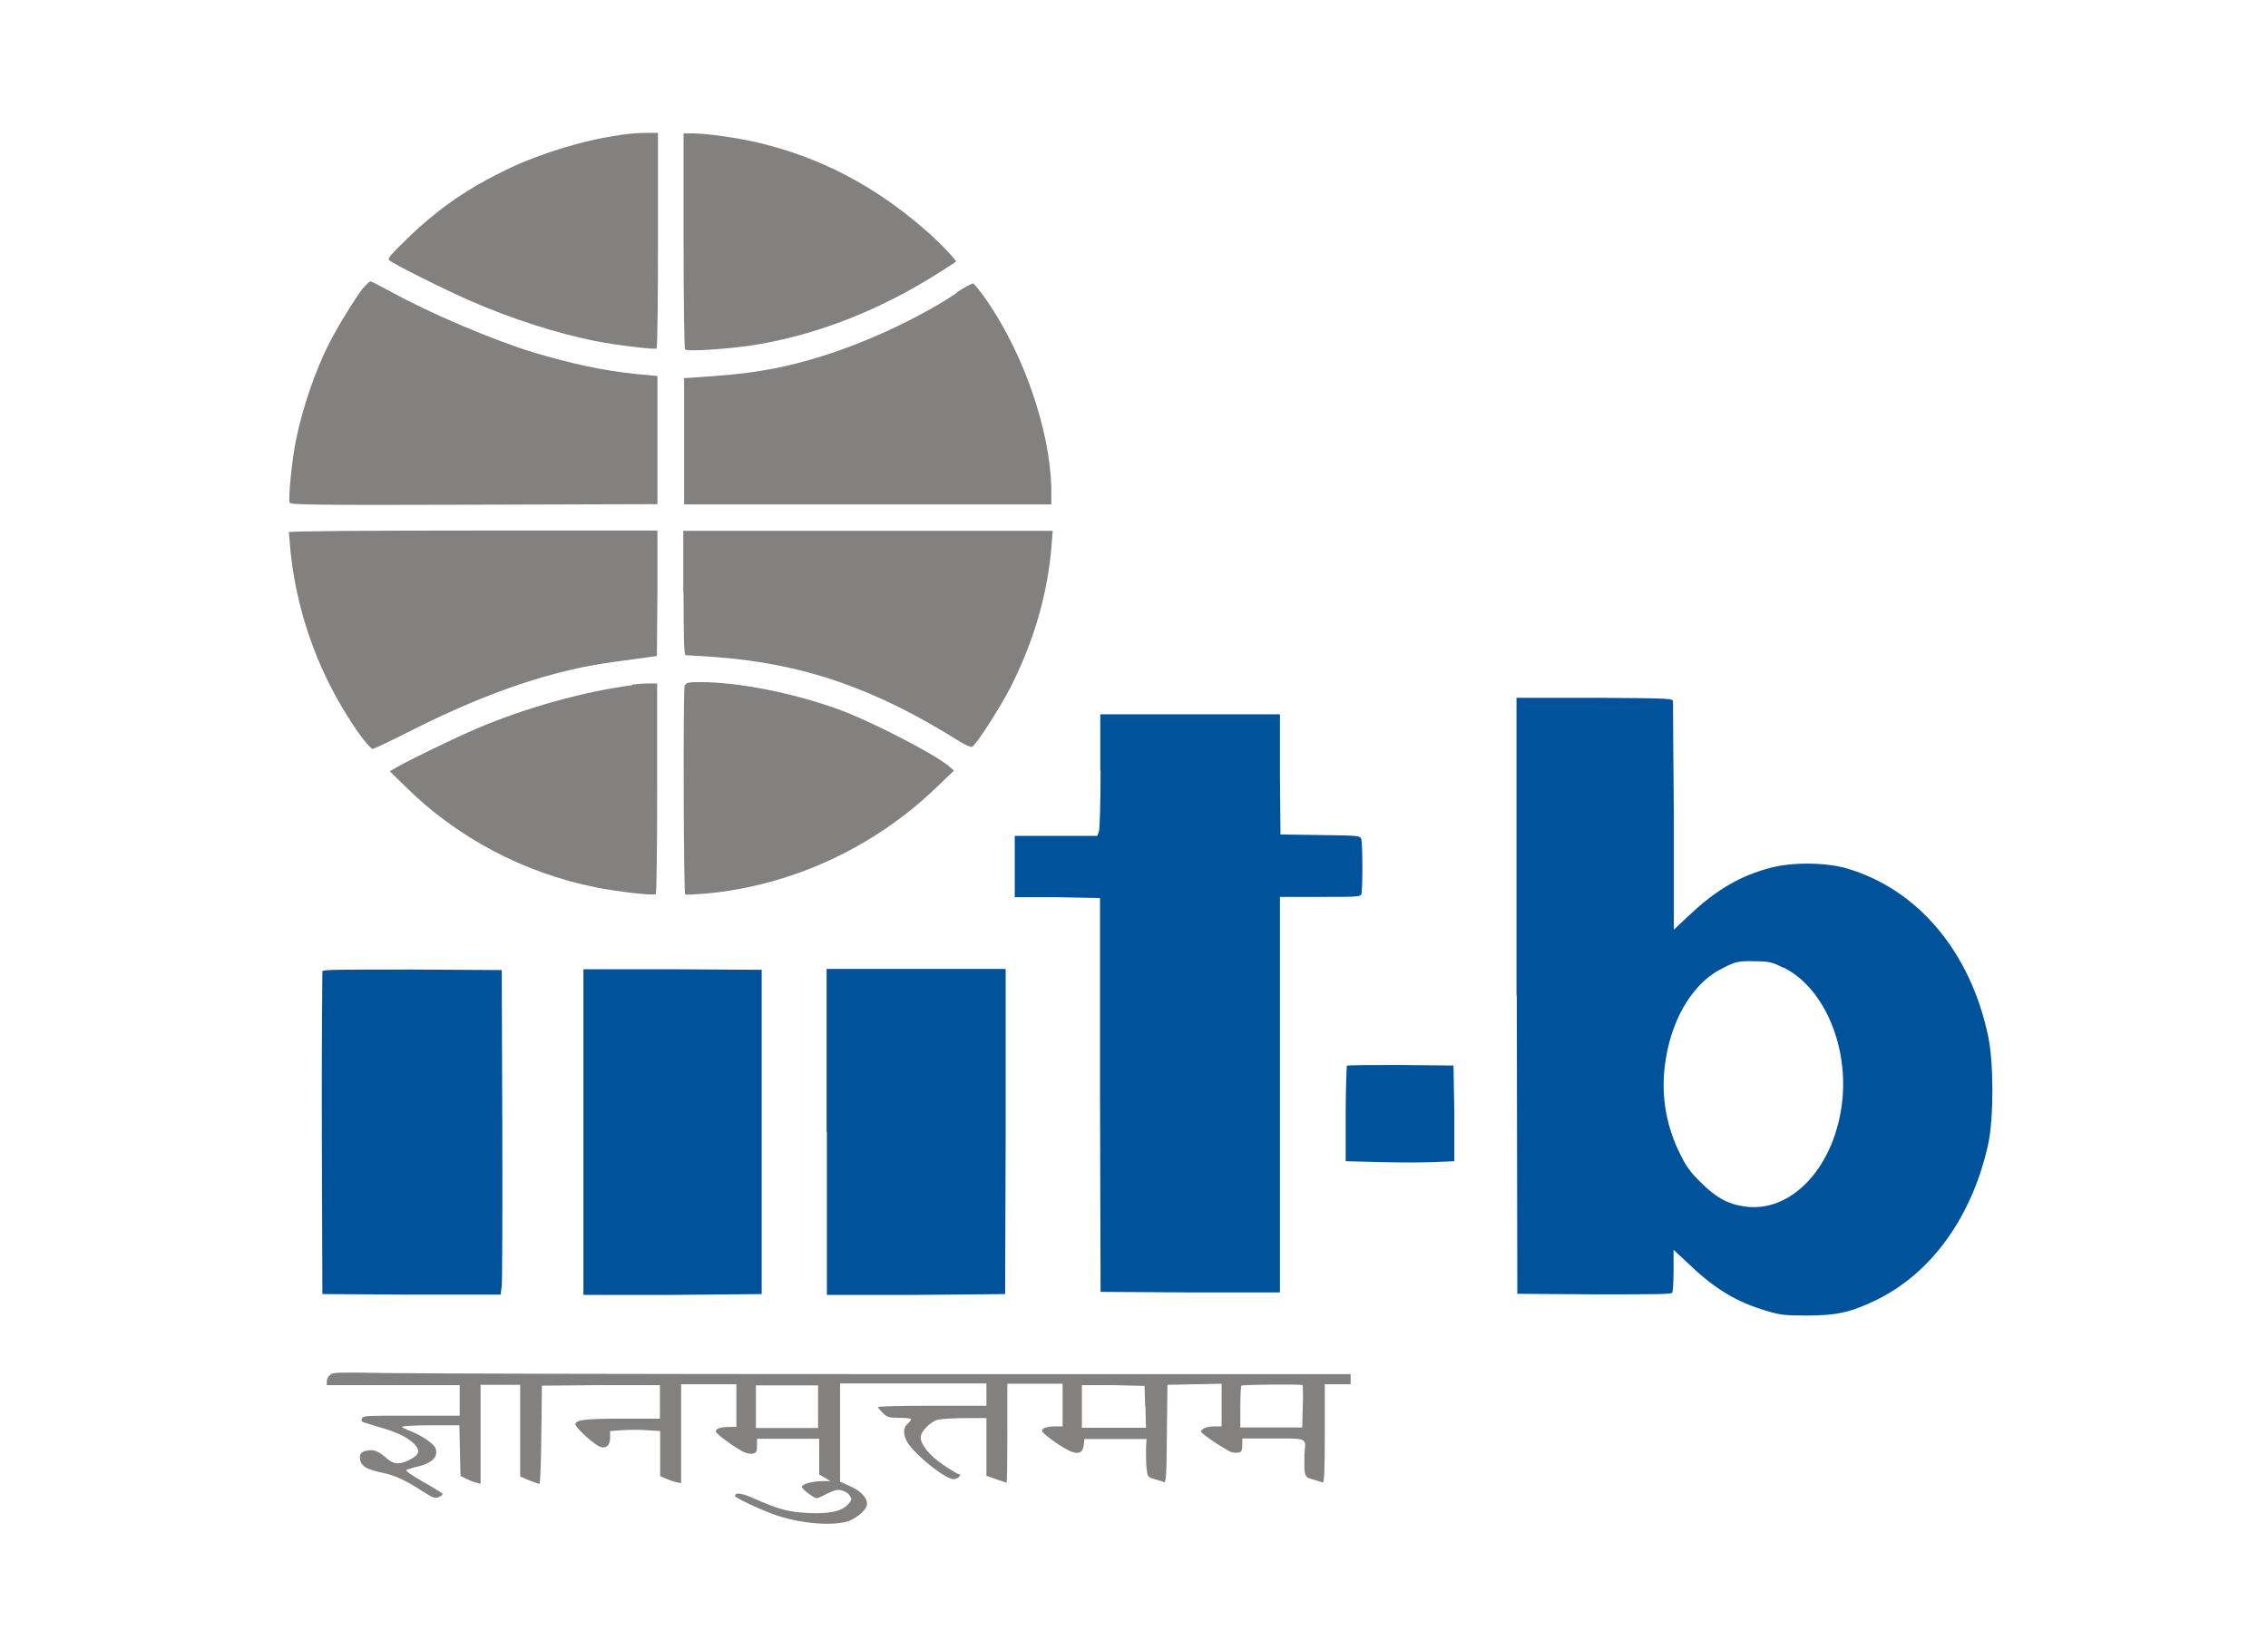
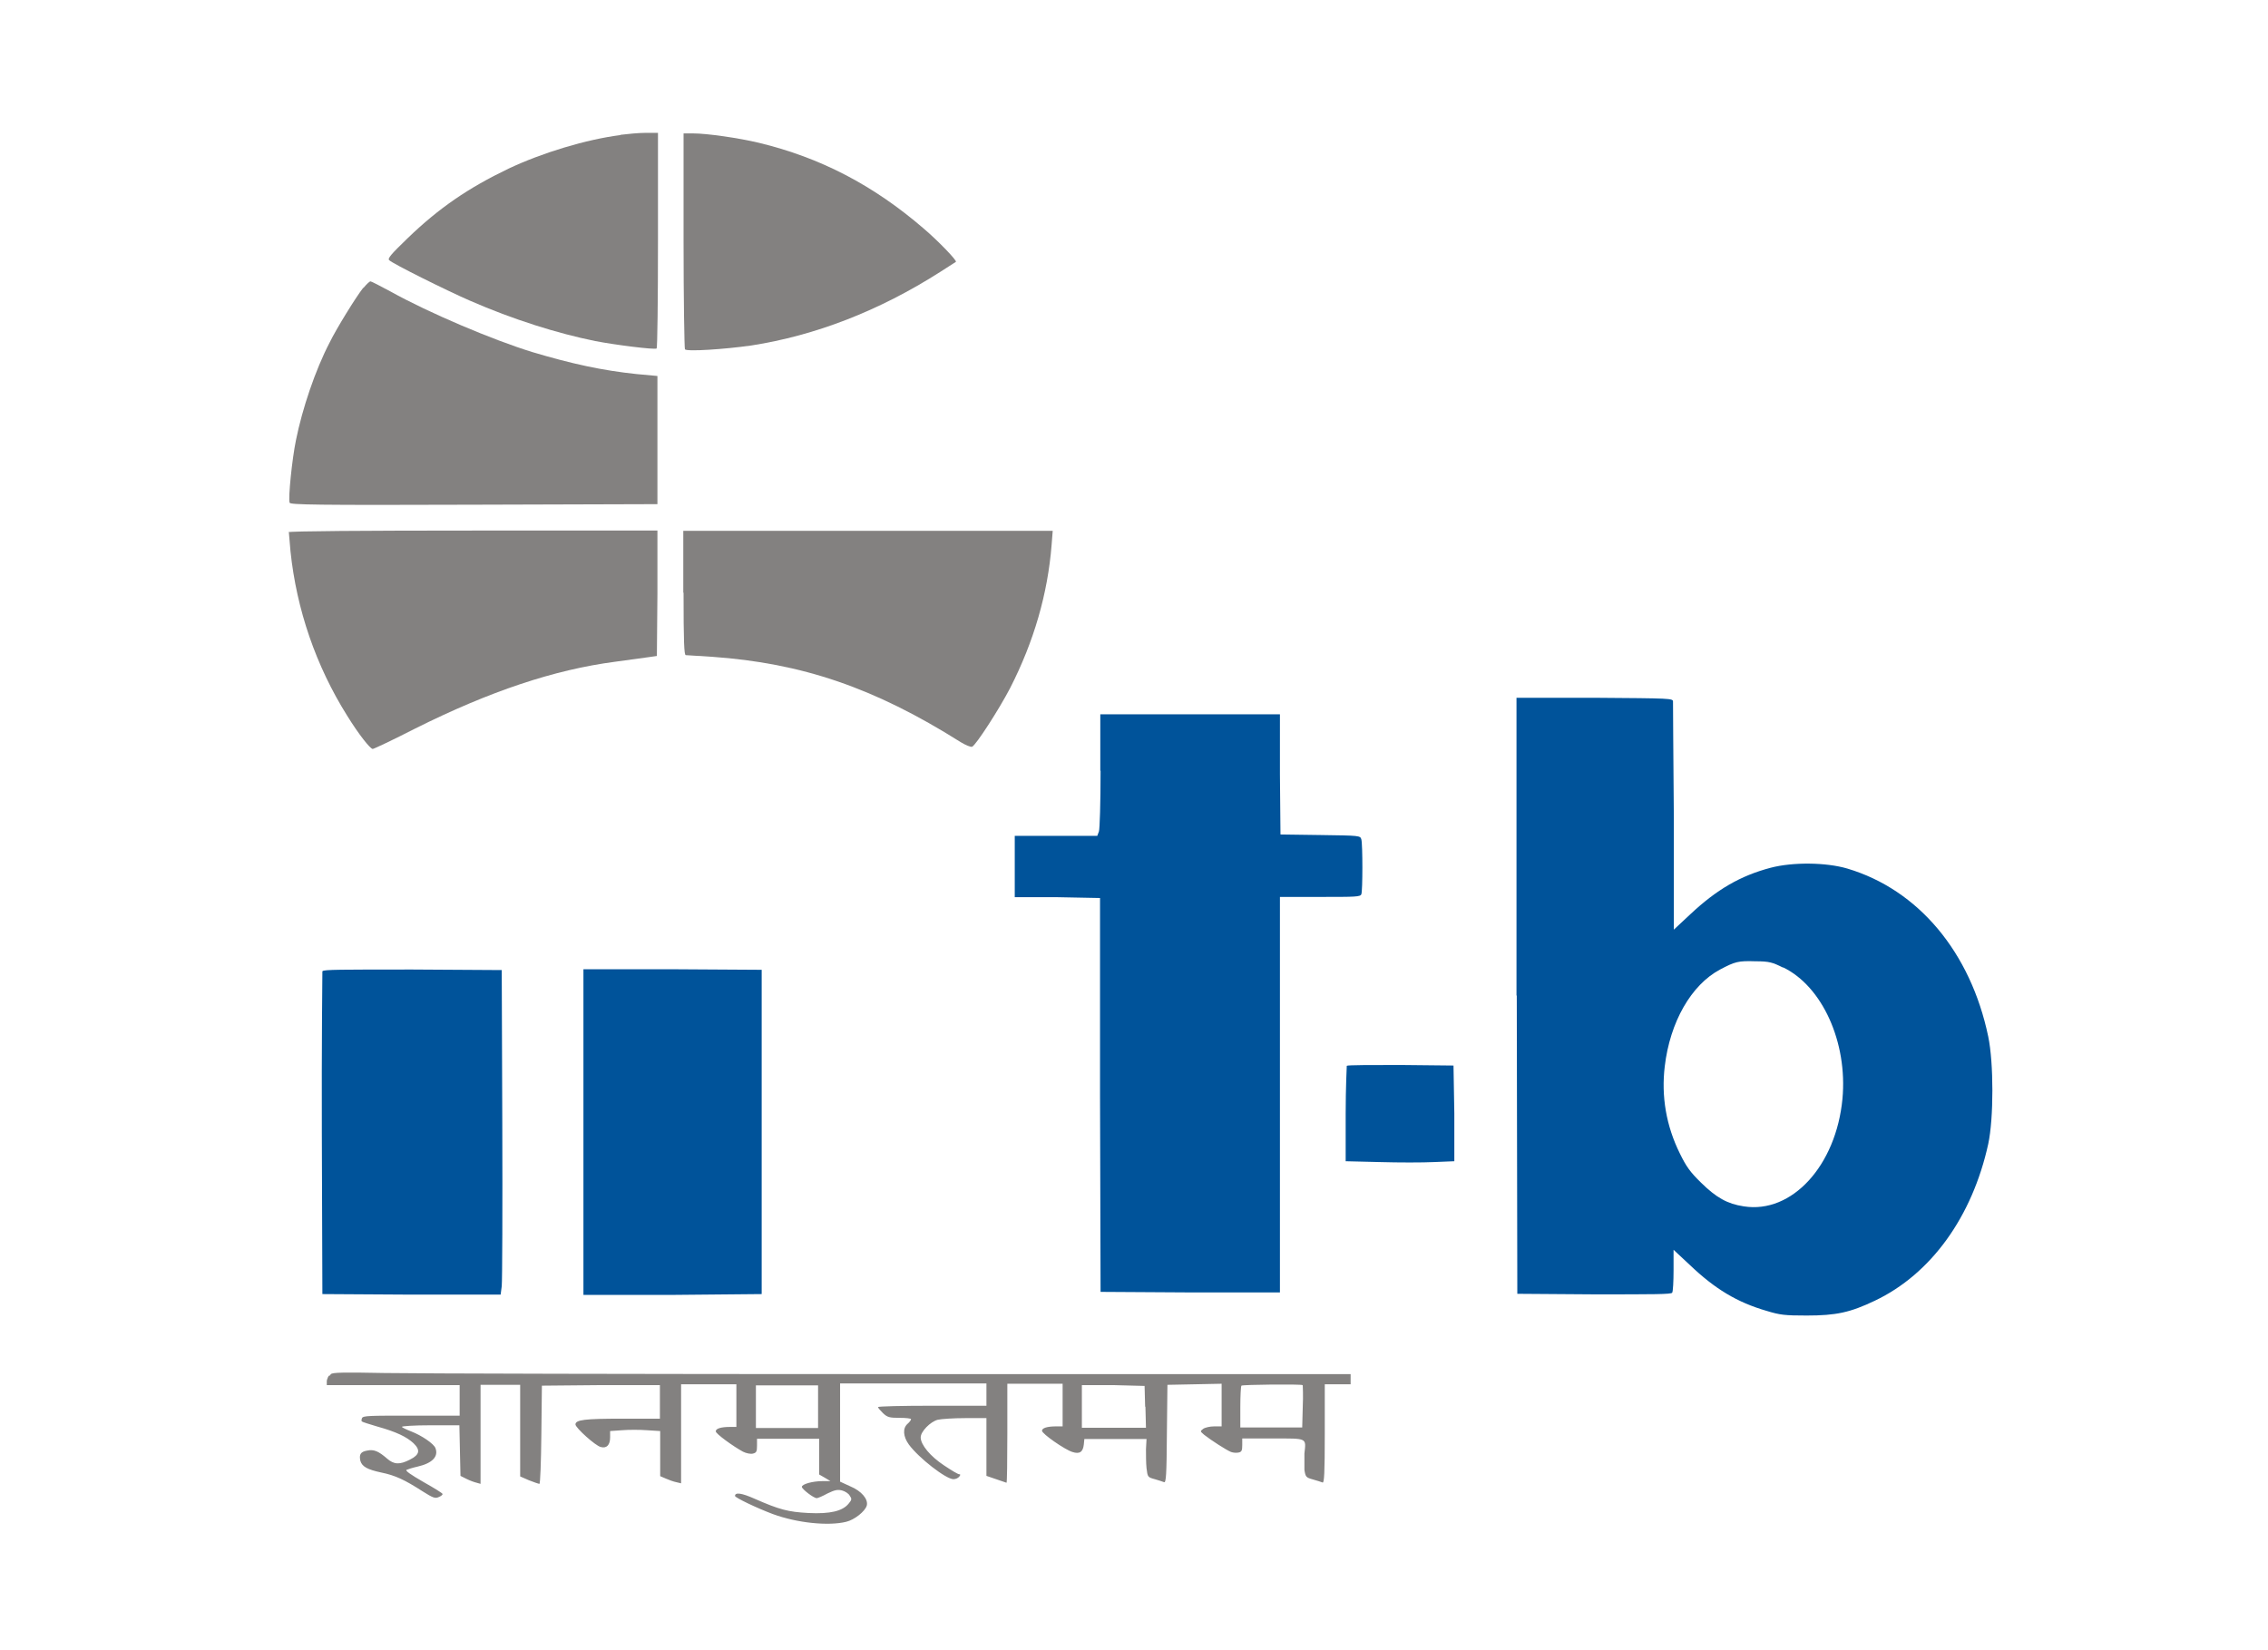
<svg xmlns="http://www.w3.org/2000/svg" id="Layer_1" viewBox="0 0 82.45 60">
  <defs>
    <style>.cls-1{fill:#838180;}.cls-1,.cls-2{stroke-width:0px;}.cls-2{fill:#00539a;}</style>
  </defs>
  <g id="g42">
    <path id="path12" class="cls-1" d="m22.56,4.91c-1.25.16-2.84.64-4.07,1.22-1.46.7-2.53,1.43-3.67,2.53-.61.59-.74.74-.67.8.13.13,2.08,1.1,2.93,1.47,1.58.69,3.18,1.19,4.56,1.47.72.14,2.15.32,2.23.27.03-.02.05-1.79.05-3.94v-3.9h-.45c-.25,0-.66.04-.9.07h-.02Z" />
    <path id="path14" class="cls-1" d="m24.85,8.73c0,2.15.03,3.93.05,3.97.06.09,1.44,0,2.42-.14,2.31-.36,4.63-1.25,6.87-2.68.3-.19.55-.35.56-.36.05-.04-.63-.75-1.17-1.21-1.82-1.57-3.75-2.58-6-3.12-.71-.17-1.87-.34-2.39-.34h-.34v3.89h0Z" />
    <path id="path16" class="cls-1" d="m13.2,10.47c-.26.33-.96,1.46-1.22,1.99-.52,1-.99,2.4-1.22,3.54-.14.67-.29,2.13-.23,2.28.03.07.91.09,6.7.07l6.67-.02v-4.66l-.76-.07c-1.24-.13-2.35-.37-3.79-.8-1.43-.44-3.75-1.42-5.15-2.2-.37-.2-.7-.37-.73-.37-.04,0-.15.11-.25.23h0Z" />
-     <path id="path18" class="cls-1" d="m34.78,10.65c-1.19.8-2.89,1.62-4.41,2.14-1.53.52-2.76.77-4.5.89l-1,.07v4.59h13.35v-.62c-.06-2.1-.99-4.81-2.33-6.77-.23-.34-.47-.63-.52-.64-.05,0-.32.14-.6.33h0Z" />
    <path id="path20" class="cls-1" d="m10.5,19.34s.03.34.06.7c.22,2.12.93,4.18,2.06,5.98.42.68.84,1.21.93,1.21.04,0,.74-.33,1.54-.74,2.72-1.36,5.06-2.14,7.27-2.43.53-.07,1.08-.15,1.24-.17l.28-.04.02-2.28v-2.28h-6.7c-3.9,0-6.71.02-6.71.06v-.02Z" />
    <path id="path22" class="cls-1" d="m24.85,21.55c0,1.77.02,2.27.08,2.27.04,0,.47.03.96.06,3.26.23,5.89,1.12,9.03,3.1.18.11.37.19.42.17.14-.06.98-1.36,1.38-2.13.87-1.7,1.37-3.44,1.51-5.21l.04-.51h-13.43v2.27-.02Z" />
-     <path id="path24" class="cls-1" d="m24.89,24.91c-.06.14-.04,7.58.02,7.61.03.02.35,0,.74-.03,3.1-.28,6.11-1.66,8.39-3.86l.64-.61-.17-.15c-.53-.46-2.88-1.66-4-2.07-1.72-.62-3.68-1-5.05-1-.42,0-.52.02-.55.11h0Z" />
-     <path id="path26" class="cls-1" d="m23,24.91c-1.77.23-3.89.82-5.67,1.58-.76.32-2.4,1.12-2.88,1.39l-.28.16.53.52c1.87,1.87,4.33,3.18,6.95,3.7.78.16,2.1.31,2.19.25.03-.02.05-1.75.05-3.85v-3.81h-.36c-.2,0-.45.03-.55.04v.02Z" />
    <path id="path28" class="cls-2" d="m55.14,36.2l.02,10.84,2.79.02c2.19,0,2.8,0,2.84-.06.03-.04.05-.42.05-.82v-.74l.59.55c.91.87,1.72,1.36,2.79,1.67.49.15.66.17,1.46.17,1.07,0,1.58-.11,2.48-.54,2.04-.97,3.54-3.05,4.12-5.7.2-.93.2-2.94,0-3.9-.64-3.07-2.54-5.34-5.12-6.11-.78-.23-1.99-.24-2.79-.03-1.1.29-1.96.79-2.92,1.69l-.6.56v-4.08c-.02-2.25-.03-4.14-.03-4.21,0-.12-.06-.12-2.85-.14h-2.84v10.82s0,0,0,0Zm9.68-1.03c1.43.69,2.35,2.73,2.16,4.78-.23,2.43-1.84,4.19-3.59,3.91-.6-.09-1-.32-1.55-.86-.4-.39-.54-.59-.77-1.06-.5-1.01-.68-2.08-.55-3.17.19-1.61.96-2.96,2.01-3.52.55-.29.66-.32,1.29-.3.5,0,.62.04,1,.23h0Z" />
    <path id="path30" class="cls-2" d="m40.01,28.03c0,1.17-.03,2.12-.06,2.2l-.06.16h-3v2.23h1.55l1.55.03v7.16l.02,7.16,3.26.02h3.26v-14.38h1.46c1.28,0,1.47,0,1.5-.1.05-.12.05-1.81,0-1.99-.04-.14-.05-.14-1.49-.16l-1.45-.02-.02-2.19v-2.18h-6.53v2.04h0Z" />
    <path id="path32" class="cls-2" d="m11.72,35.31s-.03,2.71-.02,5.91l.02,5.83,3.24.02h3.24l.04-.31c.02-.18.03-2.85.02-5.91l-.02-5.58-3.24-.02c-2.57,0-3.25,0-3.27.06h0Z" />
    <path id="path34" class="cls-2" d="m21.21,41.16v5.92h3.24l3.24-.03v-11.79l-3.24-.02h-3.24v5.91h0Z" />
-     <path id="path36" class="cls-2" d="m30.06,41.16v5.92h3.24l3.24-.03.02-5.91v-5.91h-6.51v5.92h0Z" />
    <path id="path38" class="cls-2" d="m48.96,38.75s-.04.82-.04,1.75v1.72l1.24.03c.68.02,1.56.02,1.97,0l.74-.03v-1.74l-.03-1.74-1.92-.02c-1.05,0-1.93,0-1.96.03Z" />
    <path id="path40" class="cls-1" d="m11.96,50s-.08.14-.08.22v.14h4.83v1.11h-1.75c-1.53,0-1.76,0-1.8.09-.02.06-.03.11,0,.12,0,.02.27.1.57.19.68.19,1.05.37,1.3.6.26.25.23.42-.13.6-.37.19-.58.18-.83-.04-.31-.27-.48-.34-.72-.29-.24.04-.3.14-.25.37.06.21.25.32.77.43.49.1.84.26,1.49.68.38.24.46.27.59.21.08-.03.14-.08.14-.11s-.31-.22-.7-.44c-.45-.26-.67-.41-.61-.44.04-.02.23-.08.41-.12.52-.12.76-.36.64-.67-.06-.16-.5-.46-.89-.61-.16-.06-.32-.14-.33-.16-.02-.03.45-.06,1.03-.06h1.06l.02.92.02.92.22.11c.12.06.28.12.37.14l.14.04v-3.6h1.44v3.33l.32.14c.18.07.35.13.38.13s.06-.8.07-1.79l.02-1.78,2.15-.02h2.14v1.22h-1.37c-1.36,0-1.7.04-1.7.21,0,.12.73.78.92.82.21.06.34-.07.34-.35v-.23l.43-.03c.24-.02.65-.02.91,0l.48.03v1.64l.21.09c.11.05.28.11.38.13l.17.04v-3.6h2.01v1.55h-.23c-.33,0-.52.06-.52.16,0,.09.64.55.99.74.12.06.27.09.36.07.13-.03.15-.08.15-.29v-.25h2.26v1.3l.21.12.2.12h-.28c-.37,0-.76.11-.76.21,0,.08.43.41.54.41.04,0,.21-.07.39-.17.27-.13.37-.15.53-.11.11.03.24.11.28.19.08.11.08.15-.04.29-.22.27-.67.38-1.46.34-.74-.04-1.05-.12-1.96-.52-.47-.21-.71-.24-.71-.1,0,.06.79.44,1.38.66.87.32,2.01.44,2.66.28.3-.07.69-.38.75-.59.06-.23-.19-.53-.6-.7l-.37-.17v-3.57h5.32v.81h-1.97c-1.08,0-1.97.02-1.97.05s.08.12.18.22c.16.15.23.17.6.17.23,0,.42.02.42.05s-.06.11-.13.17c-.18.16-.16.46.05.75.36.49,1.35,1.26,1.62,1.26.08,0,.17-.04.21-.09.05-.06.05-.09,0-.09s-.28-.14-.55-.32c-.5-.33-.85-.75-.85-1.02,0-.21.35-.57.62-.64.13-.03.58-.06,1-.06h.77v2.1l.35.12c.2.07.37.13.38.13.02,0,.03-.82.03-1.8v-1.8h2.01v1.55h-.23c-.33,0-.52.06-.52.16,0,.11.82.68,1.1.77.27.09.39,0,.42-.27l.02-.2h2.26l-.02.37c0,.2,0,.51.02.69.04.32.04.33.3.4.14.04.29.09.34.11.07.02.09-.27.1-1.75l.02-1.79.99-.02.98-.02v1.55h-.27c-.15,0-.33.04-.4.09-.12.09-.11.09.04.22.24.19.8.55.97.62.08.03.21.04.28.02.11-.02.13-.08.13-.27v-.24h1.12c1.27,0,1.2-.03,1.14.55,0,.17,0,.44,0,.59.04.26.06.28.31.35.14.04.3.09.35.11.06.03.08-.35.08-1.77v-1.8h.94v-.37h-16.62c-9.15,0-17.47-.02-18.5-.04-1.51-.03-1.89-.02-1.95.04l-.07.08Zm17.78,1.14v.78h-2.26v-1.55h2.26v.78Zm11.9,0l.02.77h-2.33v-1.55h1.14l1.14.03s.02.76.02.76Zm5.72-.77s.02.37,0,.78l-.02.75h-2.25v-.74c0-.41.02-.76.04-.78.04-.04,2.18-.06,2.22-.02h0Z" />
  </g>
</svg>